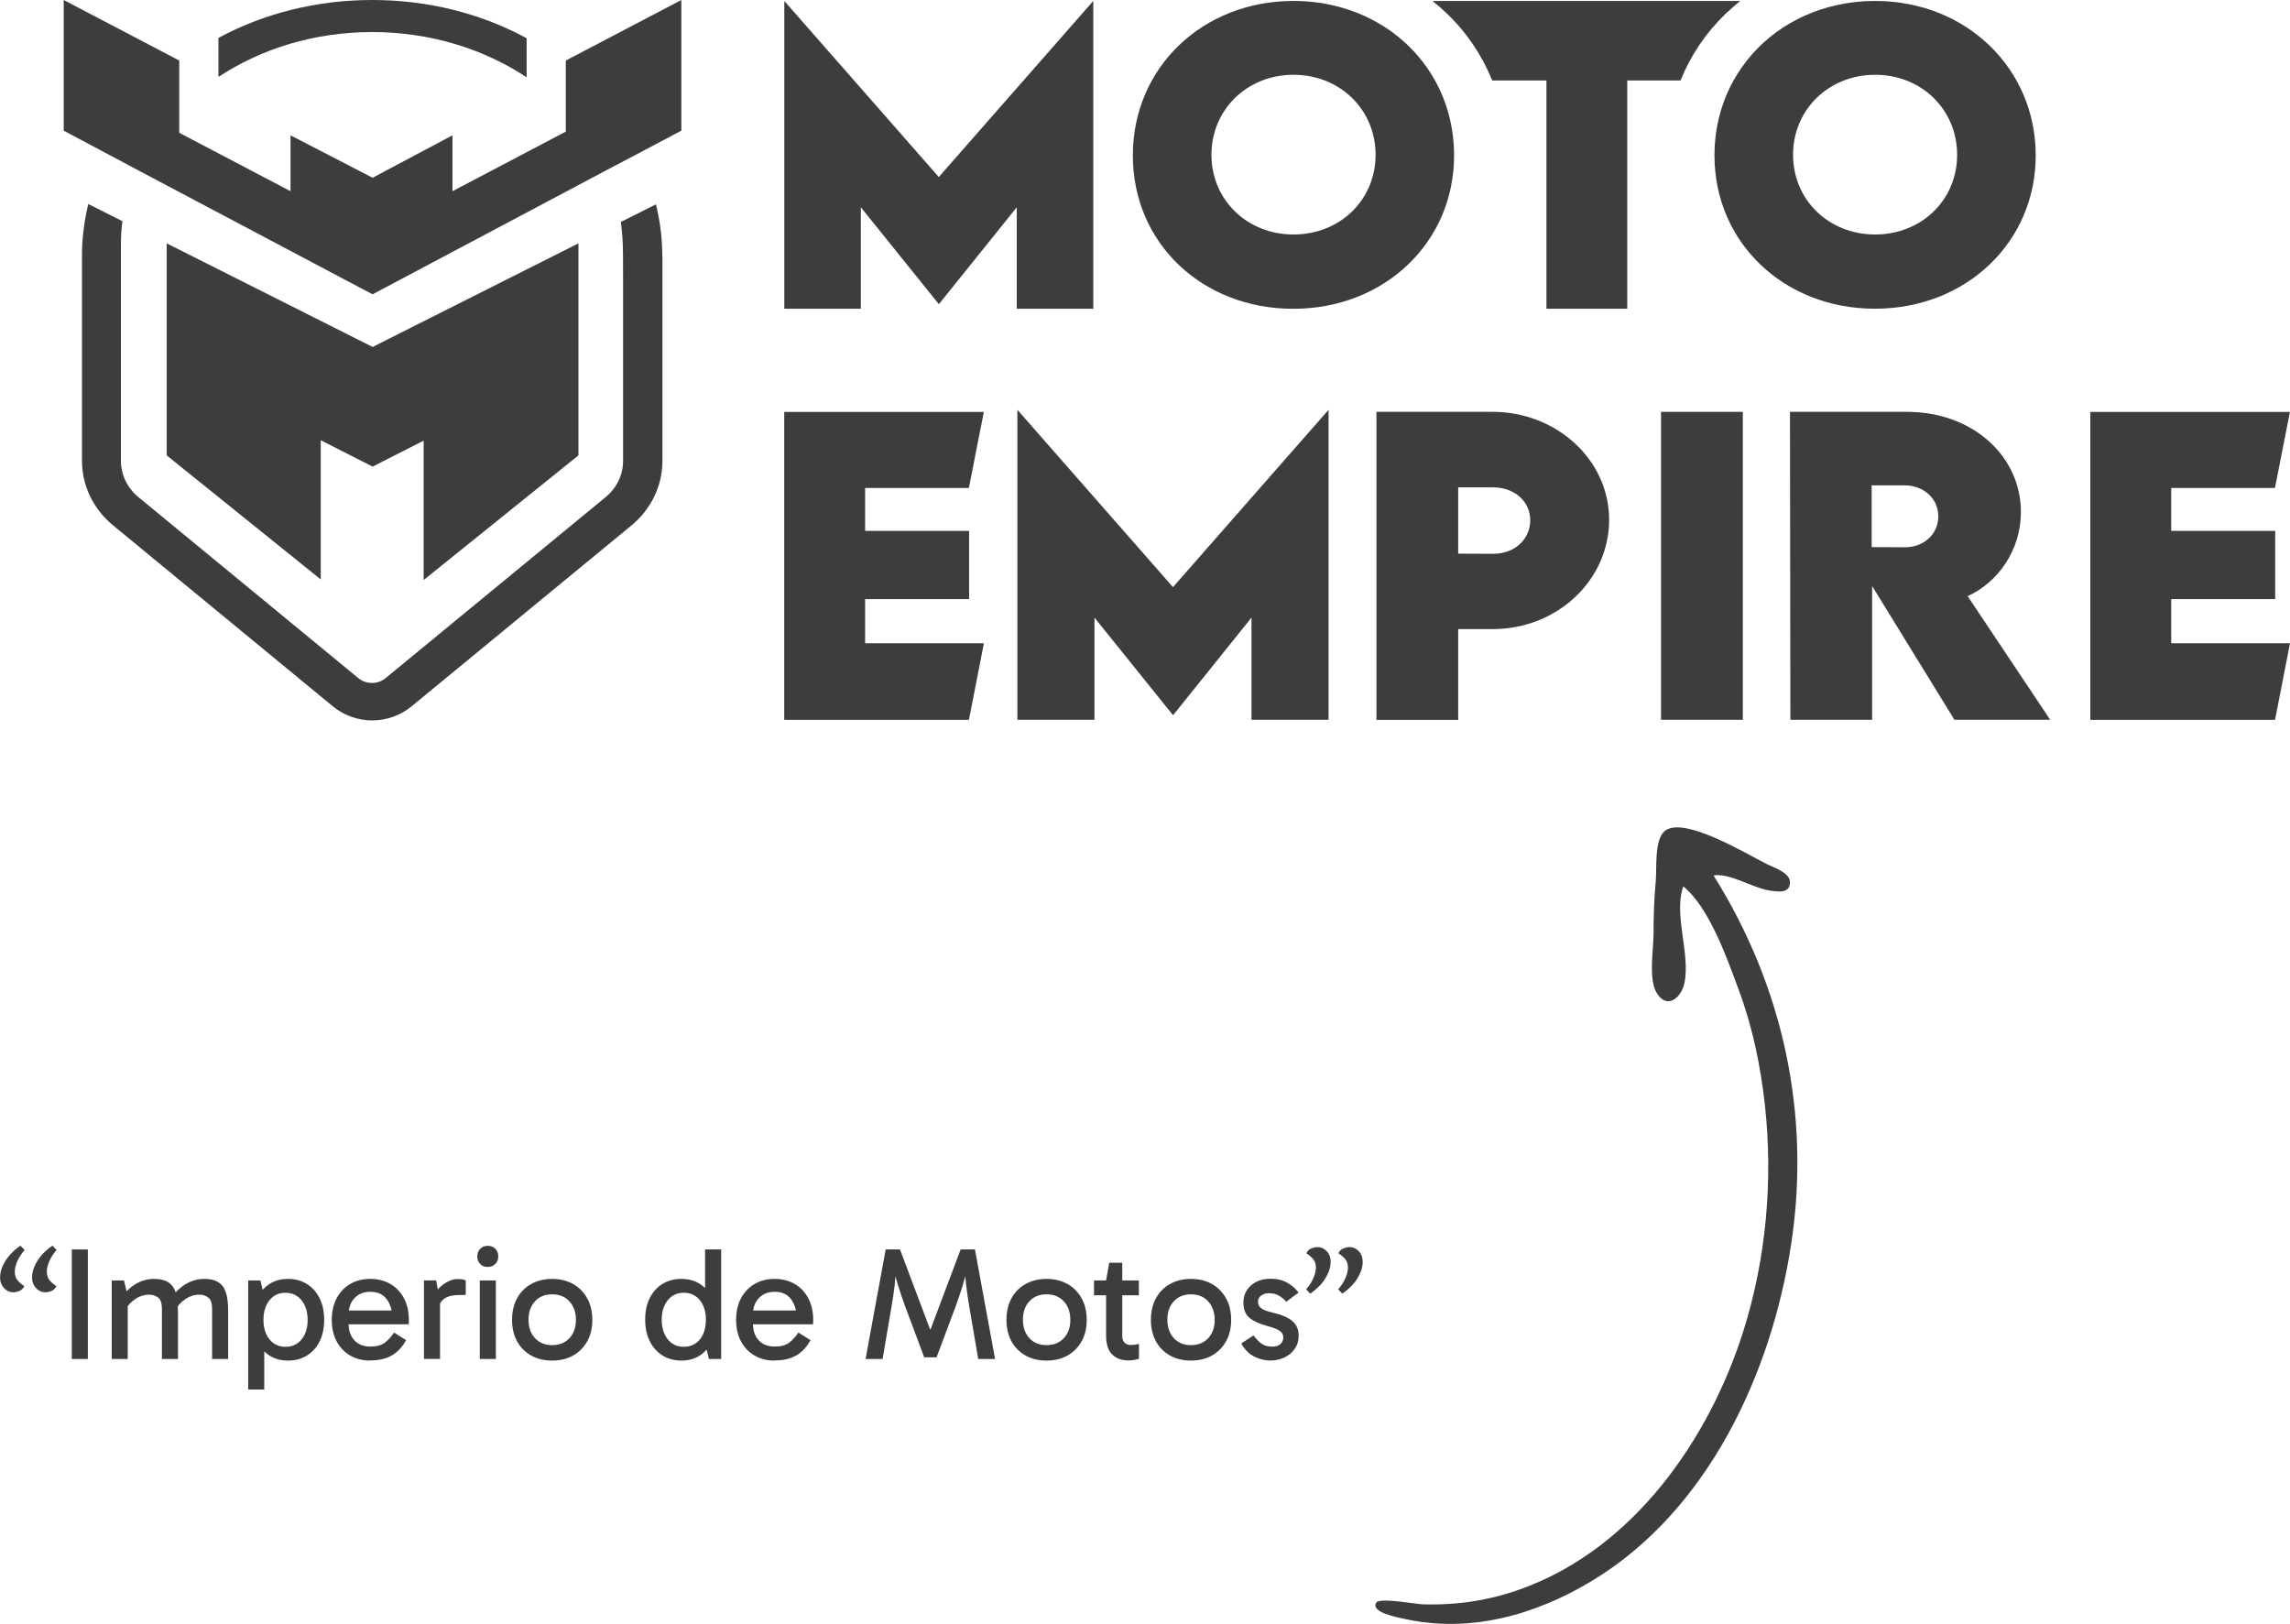
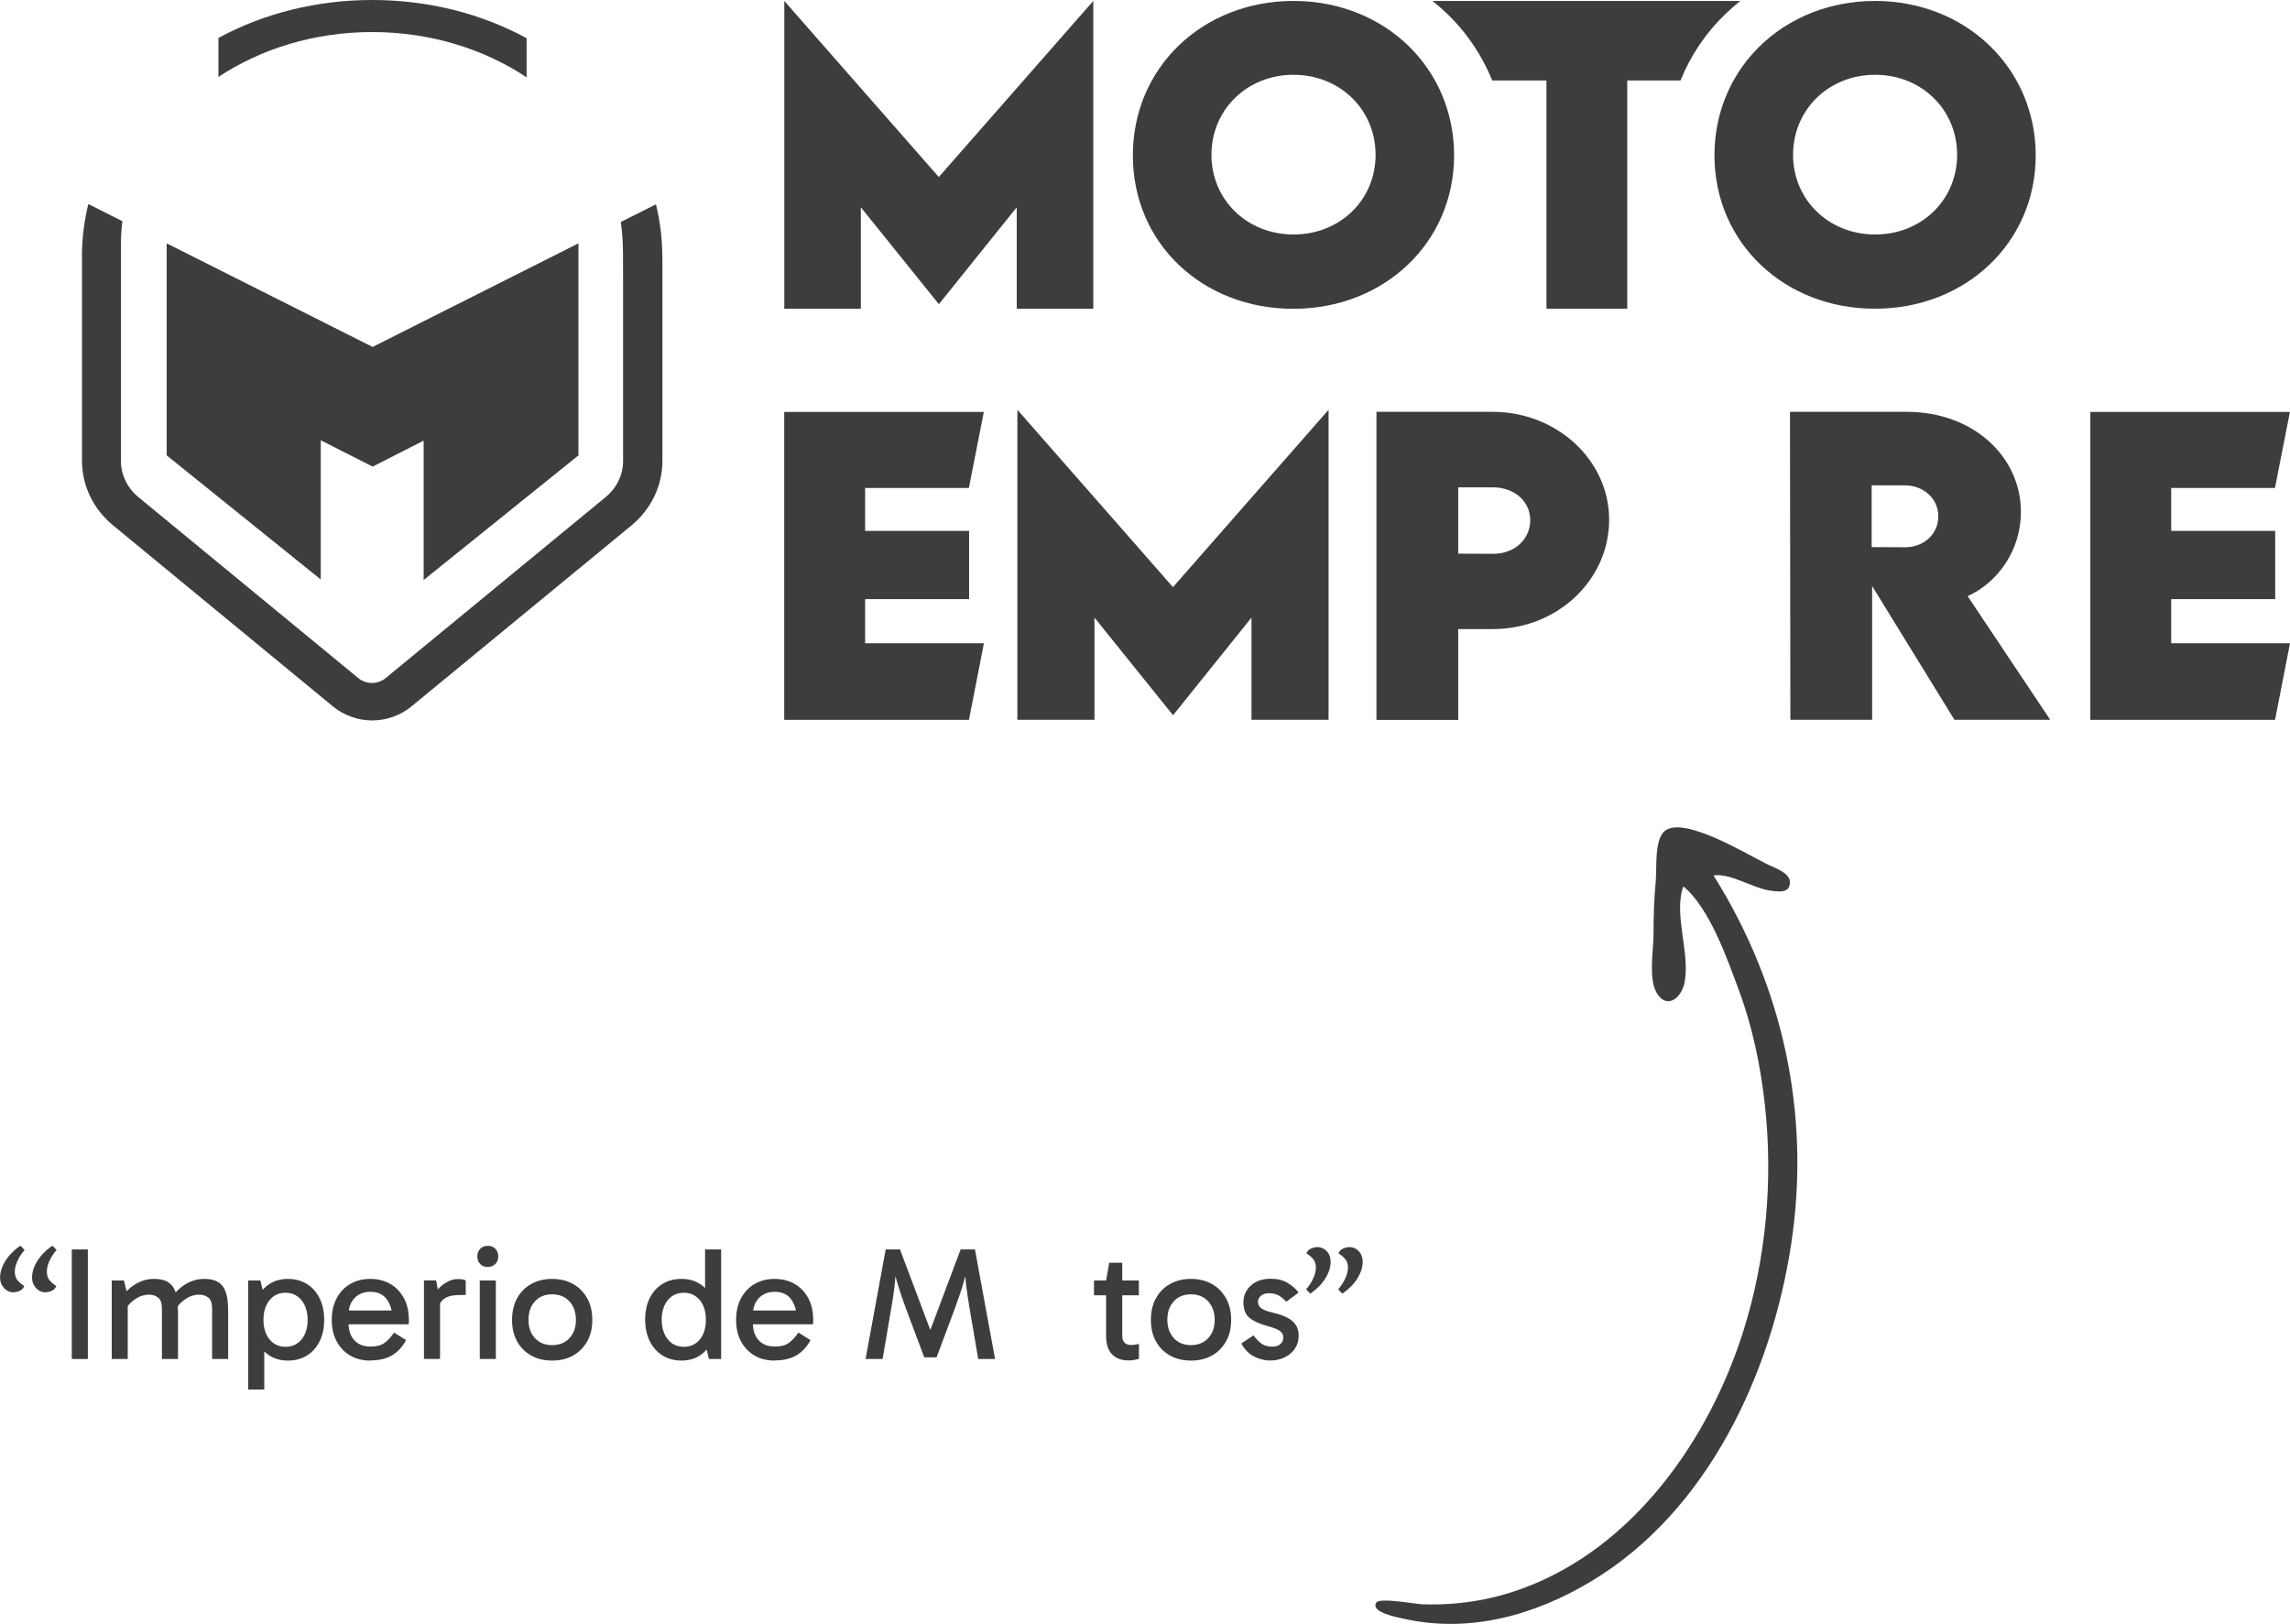
<svg xmlns="http://www.w3.org/2000/svg" id="Layer_2" data-name="Layer 2" viewBox="0 0 289.35 205.19">
  <defs>
    <style>
      .cls-1 {
        fill: #3e3d3e;
      }
    </style>
  </defs>
  <g id="textos">
    <g>
      <g>
        <g>
          <path class="cls-1" d="M109.31,61.65v5.43h13.14v8.62h-13.14v5.58h15.01l-1.89,9.68h-23.34v-38.91h25.22l-1.89,9.61h-13.13Z" />
          <path class="cls-1" d="M274.34,61.65v5.43h13.14v8.62h-13.14v5.58h15.01l-1.89,9.68h-23.34v-38.91h25.22l-1.89,9.61h-13.13Z" />
          <path class="cls-1" d="M173.92,52.04h14.7c8.01,0,14.7,6.03,14.7,13.64s-6.54,13.81-14.7,13.81h-4.37v11.47h-10.33v-38.91ZM193.35,65.73c0-2.37-1.98-4.15-4.73-4.15h-4.37v8.38l4.37.02c2.78.02,4.73-1.86,4.73-4.25Z" />
-           <path class="cls-1" d="M209.88,52.04h10.33v38.91h-10.33v-38.91Z" />
          <path class="cls-1" d="M246.95,90.95l-10.4-16.9v16.9h-10.33l-.05-38.91h14.77c8.4,0,14.41,5.67,14.41,12.65,0,4.85-2.92,8.91-6.73,10.64l10.43,15.62h-12.09ZM236.49,69.13l4.22.02c2.2.02,4.2-1.52,4.2-3.91s-2.03-3.91-4.2-3.91h-4.22v7.8Z" />
          <polygon class="cls-1" points="167.87 51.78 167.87 90.95 158.13 90.95 158.13 78.04 148.25 90.34 148.19 90.34 138.29 78.04 138.29 90.95 128.55 90.95 128.55 51.78 148.21 74.19 167.87 51.78" />
        </g>
        <polygon class="cls-1" points="138.14 .12 138.14 39.01 128.47 39.01 128.47 26.19 118.66 38.4 118.6 38.4 108.77 26.19 108.77 39.01 99.1 39.01 99.1 .12 118.62 22.37 138.14 .12" />
        <path class="cls-1" d="M181,.12c.62.49,1.22,1.01,1.8,1.57,2.53,2.42,4.46,5.3,5.75,8.48h6.85v28.84h10.21V10.17h6.73c1.28-3.18,3.22-6.06,5.75-8.48.58-.55,1.18-1.07,1.8-1.57h-38.88Z" />
        <path class="cls-1" d="M181.32,10.17c-2.43-4.37-6.53-7.65-11.58-9.15-1.97-.59-4.09-.9-6.31-.9-11.49,0-20.29,8.42-20.29,19.52s8.78,19.38,20.27,19.38,20.32-8.37,20.32-19.38c0-3.48-.87-6.69-2.41-9.47ZM163.44,29.63c-5.87,0-10.37-4.38-10.37-10.07s4.49-10.11,10.37-10.11,10.37,4.41,10.37,10.11-4.49,10.07-10.37,10.07Z" />
        <path class="cls-1" d="M236.93.12c-1.66,0-3.25.17-4.78.51-5.75,1.25-10.44,4.74-13.11,9.54-1.54,2.77-2.41,5.99-2.41,9.47,0,11,8.78,19.37,20.27,19.37s20.32-8.37,20.32-19.37S248.42.12,236.93.12ZM236.93,29.63c-5.87,0-10.37-4.38-10.37-10.07s4.49-10.11,10.37-10.11,10.36,4.41,10.36,10.11-4.49,10.07-10.36,10.07Z" />
        <g>
          <polygon class="cls-1" points="73.09 30.75 73.09 57.54 53.53 73.29 53.53 55.68 47.08 58.96 40.53 55.63 40.53 73.22 21.06 57.54 21.06 30.75 47.08 43.84 73.09 30.75" />
          <path class="cls-1" d="M10.36,32.18v.27c0-.22,0-.44,0-.65,0,.13,0,.26,0,.38Z" />
          <path class="cls-1" d="M47.03,0c-6.98,0-13.66,1.67-19.43,4.79v4.93c5.39-3.56,12.12-5.67,19.43-5.67s14.11,2.13,19.51,5.72v-4.94C60.75,1.68,54.04,0,47.03,0Z" />
          <path class="cls-1" d="M83.7,32.45v25.8c0,3.13-1.43,6.09-3.91,8.14l-27.81,22.88c-1.38,1.13-3.14,1.76-4.95,1.76s-3.57-.63-4.95-1.76l-27.81-22.9c-2.48-2.04-3.91-5.01-3.91-8.14v-25.78c0-.22,0-.43,0-.65v-.02c.05-2.04.32-4.04.8-6l4.31,2.17c-.13.93-.19,1.92-.19,3.09s0,4.9,0,4.9v22.29c0,1.75.8,3.42,2.19,4.57l27.81,22.89c.5.41,1.11.61,1.72.61s1.23-.2,1.72-.61l27.81-22.88c1.4-1.15,2.2-2.81,2.2-4.57v-22.31s-.01-2.5-.01-3.68c0-1.45-.08-2.85-.28-4.2l4.44-2.23c.5,2.02.77,4.09.8,6.2,0,.14,0,.29,0,.43Z" />
-           <polygon class="cls-1" points="86.09 0 86.09 16.51 80.29 19.58 76.24 21.71 47.07 37.19 17.82 21.71 13.78 19.56 8.05 16.51 8.05 0 22.65 7.65 22.65 16.78 36.71 24.16 36.71 17.1 47.08 22.46 57.17 17.1 57.17 24.16 71.49 16.63 71.49 7.65 86.09 0" />
        </g>
      </g>
      <path class="cls-1" d="M223.06,109.09c.9.48,3.02,1.11,3.1,2.29.1,1.59-1.57,1.3-2.65,1.13-2.12-.35-4.95-2.22-7-1.89,8.78,13.99,12.31,30.17,9.81,46.59-2.48,16.34-10.52,33.7-25.16,42.54-7.17,4.33-15.46,6.67-23.79,4.79-.72-.16-4.29-.8-3.46-2.05.43-.65,5.01.21,5.86.23,4.38.13,8.54-.5,12.65-2.02,14.01-5.15,23.54-18.81,27.87-32.54,2.87-9.1,3.76-19.04,2.71-28.54-.54-4.91-1.56-9.86-3.29-14.5-1.45-3.91-3.69-10.4-7.02-13.12-1.26,3.55.89,8.43.16,12.15-.39,1.97-2.25,3.48-3.54,1.28-1.04-1.78-.38-5.39-.38-7.4,0-2.24.07-4.47.28-6.69.15-1.64-.2-5.2,1.13-6.33,2.35-1.98,10.39,2.93,12.73,4.08.94.5-.97-.48,0,0Z" />
      <g>
        <path class="cls-1" d="M1.67,163.29c-.29,0-.55-.08-.8-.23-.25-.16-.46-.38-.62-.66-.16-.28-.24-.61-.24-.98,0-.45.1-.9.29-1.37.2-.47.48-.93.86-1.38s.85-.88,1.42-1.27l.53.55c-.38.43-.68.89-.9,1.37-.22.48-.34.94-.34,1.37,0,.46.12.83.37,1.11.24.28.52.51.83.7-.12.3-.33.5-.61.62-.29.12-.55.17-.79.17ZM5.71,163.29c-.29,0-.55-.08-.8-.23-.25-.16-.46-.38-.62-.66-.16-.28-.24-.61-.24-.98,0-.45.1-.9.29-1.37.2-.47.48-.93.86-1.38.38-.45.85-.88,1.42-1.27l.53.55c-.38.43-.68.89-.9,1.37-.22.48-.33.94-.33,1.37,0,.46.12.83.37,1.11.24.28.52.51.83.7-.12.3-.32.5-.61.62-.28.12-.55.17-.79.17Z" />
        <path class="cls-1" d="M11.1,171.72h-2.03v-13.84h2.03v13.84Z" />
        <path class="cls-1" d="M14.12,171.72v-9.92h1.54l.43,1.75-.51.06c.37-.43.75-.8,1.16-1.1.41-.3.84-.52,1.3-.68.46-.16.94-.23,1.44-.23.7,0,1.26.12,1.67.36s.7.56.89.96c.19.4.31.85.37,1.35.05.5.08,1.02.08,1.54v5.91h-2.03v-6.34c0-.7-.16-1.18-.48-1.42-.32-.24-.69-.37-1.13-.37-.62,0-1.22.19-1.79.58-.57.39-.98.85-1.24,1.39v-1.14h.32v7.3h-2.03ZM26.8,171.72v-6.34c0-.7-.16-1.18-.48-1.42-.32-.24-.7-.37-1.13-.37-.62,0-1.22.19-1.79.58-.57.39-.98.85-1.24,1.39l-.24-1.95c.37-.43.75-.8,1.16-1.1.41-.3.84-.52,1.3-.68.46-.16.94-.23,1.44-.23.7,0,1.26.12,1.67.36s.71.56.89.96.31.85.37,1.35.08,1.02.08,1.54v5.91h-2.03Z" />
        <path class="cls-1" d="M31.36,175.58v-13.78h1.54l.49,1.99h-.2v5.65h.2v6.14h-2.03ZM36.38,171.92c-.89,0-1.67-.21-2.34-.64-.66-.43-1.18-1.03-1.55-1.8-.37-.77-.56-1.67-.56-2.7s.19-1.95.56-2.72c.37-.77.89-1.38,1.55-1.81.66-.43,1.44-.65,2.34-.65s1.72.22,2.41.65,1.22,1.04,1.6,1.81.57,1.68.57,2.72-.19,1.93-.57,2.7-.91,1.37-1.6,1.8-1.49.64-2.41.64ZM36.07,170.18c.84,0,1.52-.31,2.03-.93.51-.62.77-1.44.77-2.46s-.26-1.86-.77-2.49c-.52-.63-1.19-.95-2.03-.95s-1.5.31-2.01.94-.77,1.45-.77,2.48.26,1.86.77,2.48,1.19.93,2.01.93Z" />
        <path class="cls-1" d="M46.78,171.92c-.96,0-1.81-.21-2.54-.64-.73-.43-1.3-1.03-1.71-1.8s-.61-1.67-.61-2.7.2-1.95.61-2.72.97-1.38,1.71-1.81c.73-.43,1.58-.65,2.54-.65s1.83.22,2.56.65c.73.43,1.3,1.04,1.71,1.81s.61,1.68.61,2.72c0,.09,0,.19,0,.29,0,.1-.02.19-.03.27h-7.76v-1.75h6.3l-.57,1.18c0-1.03-.23-1.88-.69-2.54s-1.16-1-2.11-1c-.84,0-1.51.27-2.01.8-.5.54-.75,1.24-.75,2.1v1.06c0,.91.24,1.63.73,2.16.49.54,1.16.8,2.03.8.8,0,1.42-.17,1.85-.51.43-.34.81-.76,1.14-1.26l1.52.96c-.46.85-1.05,1.49-1.78,1.92s-1.64.64-2.73.64Z" />
        <path class="cls-1" d="M55.11,161.8l.49,2.68v7.23h-2.03v-9.92h1.54ZM55.29,165.32l-.49-.22v-1.48l.18-.22c.13-.24.35-.5.64-.78s.63-.51,1.03-.71c.39-.2.79-.29,1.2-.29.2,0,.4.01.58.04.18.03.32.08.42.14v1.83h-.63c-.92,0-1.59.14-2.01.42-.42.28-.72.71-.91,1.29Z" />
        <path class="cls-1" d="M60.31,158.76c0-.39.12-.71.36-.96s.56-.38.96-.38.71.12.96.38.37.57.37.96-.12.7-.37.95c-.24.25-.56.38-.96.38s-.73-.12-.96-.38c-.24-.25-.36-.57-.36-.95ZM62.65,171.72h-2.03v-9.92h2.03v9.92Z" />
        <path class="cls-1" d="M69.76,171.92c-1,0-1.89-.21-2.65-.64s-1.36-1.03-1.78-1.8-.63-1.67-.63-2.7.21-1.95.63-2.72,1.01-1.38,1.78-1.81,1.65-.65,2.65-.65,1.9.22,2.66.65c.76.43,1.35,1.04,1.78,1.81.43.77.64,1.68.64,2.72s-.21,1.93-.64,2.7c-.43.77-1.02,1.37-1.78,1.8-.76.43-1.65.64-2.66.64ZM69.76,169.97c.91,0,1.64-.29,2.19-.88.55-.59.82-1.36.82-2.31s-.27-1.74-.82-2.34c-.55-.6-1.28-.89-2.19-.89s-1.62.29-2.16.88c-.55.59-.82,1.37-.82,2.33s.27,1.74.82,2.33c.55.59,1.27.88,2.16.88Z" />
        <path class="cls-1" d="M86.1,171.92c-.91,0-1.71-.22-2.4-.65s-1.23-1.04-1.61-1.82-.57-1.68-.57-2.71.19-1.93.57-2.7.91-1.37,1.61-1.8,1.49-.64,2.4-.64,1.67.21,2.34.64,1.18,1.03,1.55,1.8.56,1.67.56,2.7-.19,1.93-.56,2.71-.89,1.38-1.55,1.82-1.44.65-2.34.65ZM86.41,170.18c.84,0,1.51-.31,2.02-.93s.76-1.45.76-2.48-.25-1.86-.76-2.48-1.18-.94-2.02-.94-1.52.31-2.03.94-.77,1.44-.77,2.46.26,1.86.77,2.49,1.19.94,2.03.94ZM89.58,171.72l-.49-1.99h.2v-5.65h-.2v-6.2h2.03v13.84h-1.54Z" />
        <path class="cls-1" d="M97.87,171.92c-.96,0-1.81-.21-2.54-.64-.73-.43-1.3-1.03-1.71-1.8s-.61-1.67-.61-2.7.2-1.95.61-2.72.98-1.38,1.71-1.81c.73-.43,1.58-.65,2.54-.65s1.83.22,2.56.65c.73.43,1.3,1.04,1.71,1.81s.61,1.68.61,2.72c0,.09,0,.19,0,.29,0,.1-.02.19-.03.27h-7.76v-1.75h6.3l-.57,1.18c0-1.03-.23-1.88-.69-2.54s-1.17-1-2.11-1c-.84,0-1.51.27-2.01.8-.5.54-.75,1.24-.75,2.1v1.06c0,.91.24,1.63.73,2.16.49.54,1.17.8,2.03.8.8,0,1.42-.17,1.85-.51.43-.34.81-.76,1.14-1.26l1.53.96c-.46.85-1.05,1.49-1.78,1.92s-1.63.64-2.73.64Z" />
        <path class="cls-1" d="M109.37,171.72l2.54-13.84h1.81l3.8,10.1h.06l3.8-10.1h1.81l2.54,13.84h-2.13l-1.12-6.58c-.16-.95-.3-1.89-.41-2.81-.11-.93-.18-1.86-.2-2.79h.51c-.24,1.12-.5,2.11-.76,2.97-.27.85-.57,1.73-.9,2.64l-2.38,6.36h-1.56l-2.38-6.36c-.34-.92-.64-1.81-.9-2.65s-.52-1.83-.76-2.96h.51c-.03.93-.1,1.87-.2,2.79-.11.93-.24,1.87-.41,2.81l-1.12,6.58h-2.13Z" />
-         <path class="cls-1" d="M132.23,171.92c-1,0-1.89-.21-2.65-.64s-1.36-1.03-1.78-1.8-.63-1.67-.63-2.7.21-1.95.63-2.72,1.01-1.38,1.78-1.81,1.65-.65,2.65-.65,1.9.22,2.66.65c.76.43,1.35,1.04,1.78,1.81.43.77.64,1.68.64,2.72s-.21,1.93-.64,2.7c-.43.77-1.02,1.37-1.78,1.8-.76.43-1.65.64-2.66.64ZM132.23,169.97c.91,0,1.64-.29,2.19-.88.55-.59.82-1.36.82-2.31s-.27-1.74-.82-2.34c-.55-.6-1.28-.89-2.19-.89s-1.62.29-2.16.88c-.55.59-.82,1.37-.82,2.33s.27,1.74.82,2.33c.55.59,1.27.88,2.16.88Z" />
        <path class="cls-1" d="M138.23,163.67v-1.87h5.67v1.87h-5.67ZM142.58,171.9c-.87,0-1.55-.25-2.06-.76-.51-.51-.76-1.3-.76-2.37v-6.97l.39-2.24h1.65v9.25c0,.38.1.66.29.85.2.19.44.29.74.29.23,0,.43-.01.61-.04.18-.03.33-.06.47-.1v1.89c-.18.05-.37.1-.58.14-.21.04-.46.06-.74.06Z" />
        <path class="cls-1" d="M150.48,171.92c-1,0-1.89-.21-2.65-.64s-1.36-1.03-1.78-1.8-.63-1.67-.63-2.7.21-1.95.63-2.72,1.01-1.38,1.78-1.81,1.65-.65,2.65-.65,1.9.22,2.66.65c.76.43,1.35,1.04,1.78,1.81.43.77.64,1.68.64,2.72s-.21,1.93-.64,2.7c-.43.77-1.02,1.37-1.78,1.8-.76.43-1.65.64-2.66.64ZM150.48,169.97c.91,0,1.63-.29,2.18-.88.55-.59.82-1.36.82-2.31s-.28-1.74-.82-2.34c-.55-.6-1.28-.89-2.18-.89s-1.62.29-2.16.88c-.55.59-.82,1.37-.82,2.33s.28,1.74.82,2.33c.55.59,1.27.88,2.16.88Z" />
        <path class="cls-1" d="M160.54,171.92c-.69,0-1.37-.16-2.04-.49-.67-.33-1.22-.88-1.66-1.67l1.54-1.02c.38.5.74.86,1.08,1.09.34.22.78.33,1.32.33.43,0,.77-.11,1.01-.33.24-.22.36-.5.36-.82,0-.22-.06-.41-.17-.57-.12-.16-.31-.32-.6-.46-.29-.14-.69-.28-1.22-.42-.98-.26-1.73-.6-2.26-1.02-.53-.42-.79-1.08-.79-1.99,0-.54.13-1.04.41-1.48s.66-.81,1.18-1.08c.52-.27,1.12-.41,1.83-.41.84,0,1.56.17,2.15.52.6.35,1.06.76,1.4,1.23l-1.56,1.16c-.19-.24-.47-.48-.83-.72s-.83-.36-1.38-.36c-.34,0-.65.09-.93.28s-.43.45-.43.79.13.61.4.82c.26.21.75.4,1.45.56,1.19.28,2.04.65,2.54,1.11.5.45.75,1.05.75,1.8,0,.65-.17,1.21-.5,1.68-.33.47-.77.83-1.3,1.08-.54.25-1.12.38-1.74.38Z" />
        <path class="cls-1" d="M165.56,163.47l-.53-.55c.38-.43.68-.89.9-1.38.22-.49.34-.94.34-1.36,0-.46-.12-.83-.37-1.11s-.52-.51-.83-.7c.12-.3.32-.5.61-.62.29-.11.55-.17.79-.17.28,0,.55.08.81.23.26.16.46.37.62.65.16.28.23.61.23.99,0,.66-.22,1.35-.65,2.06s-1.08,1.37-1.93,1.96ZM169.61,163.47l-.53-.55c.38-.43.68-.89.9-1.38.22-.49.34-.94.34-1.36,0-.46-.12-.83-.37-1.11s-.52-.51-.83-.7c.12-.3.33-.5.61-.62.29-.11.55-.17.79-.17.29,0,.56.08.81.23.26.16.46.37.62.65.15.28.23.61.23.99,0,.66-.22,1.35-.65,2.06s-1.08,1.37-1.93,1.96Z" />
      </g>
    </g>
  </g>
</svg>